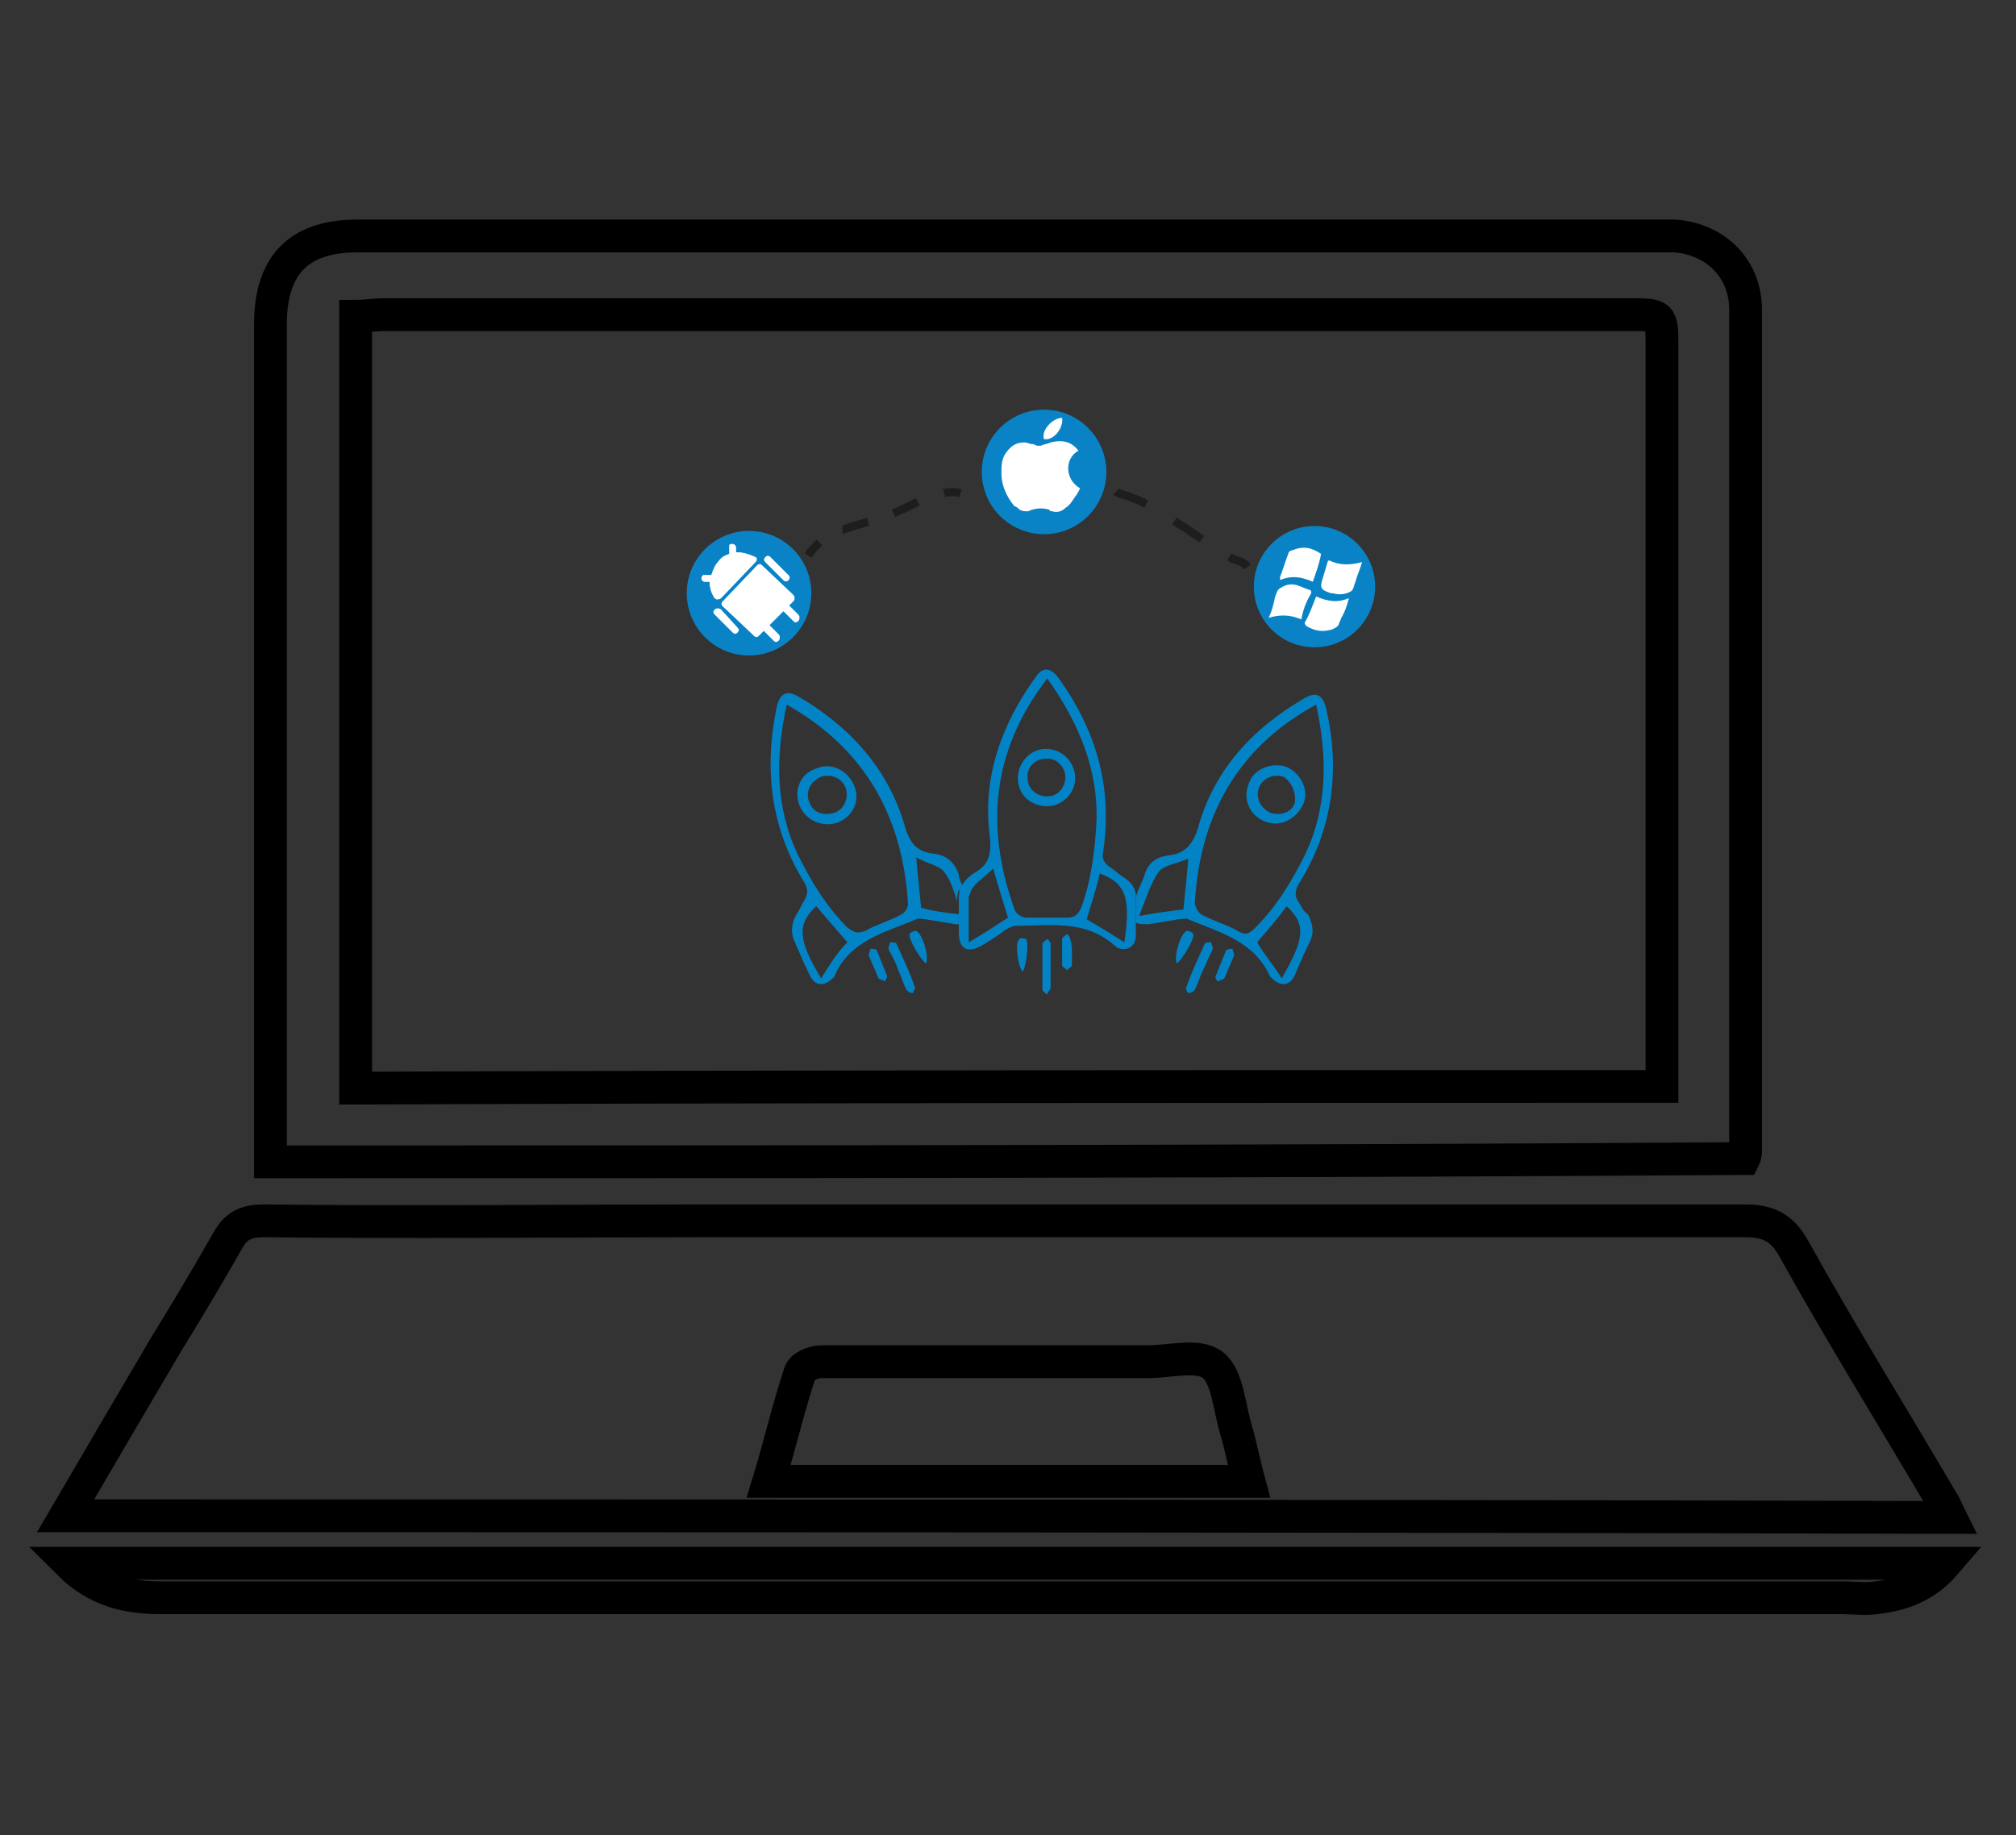
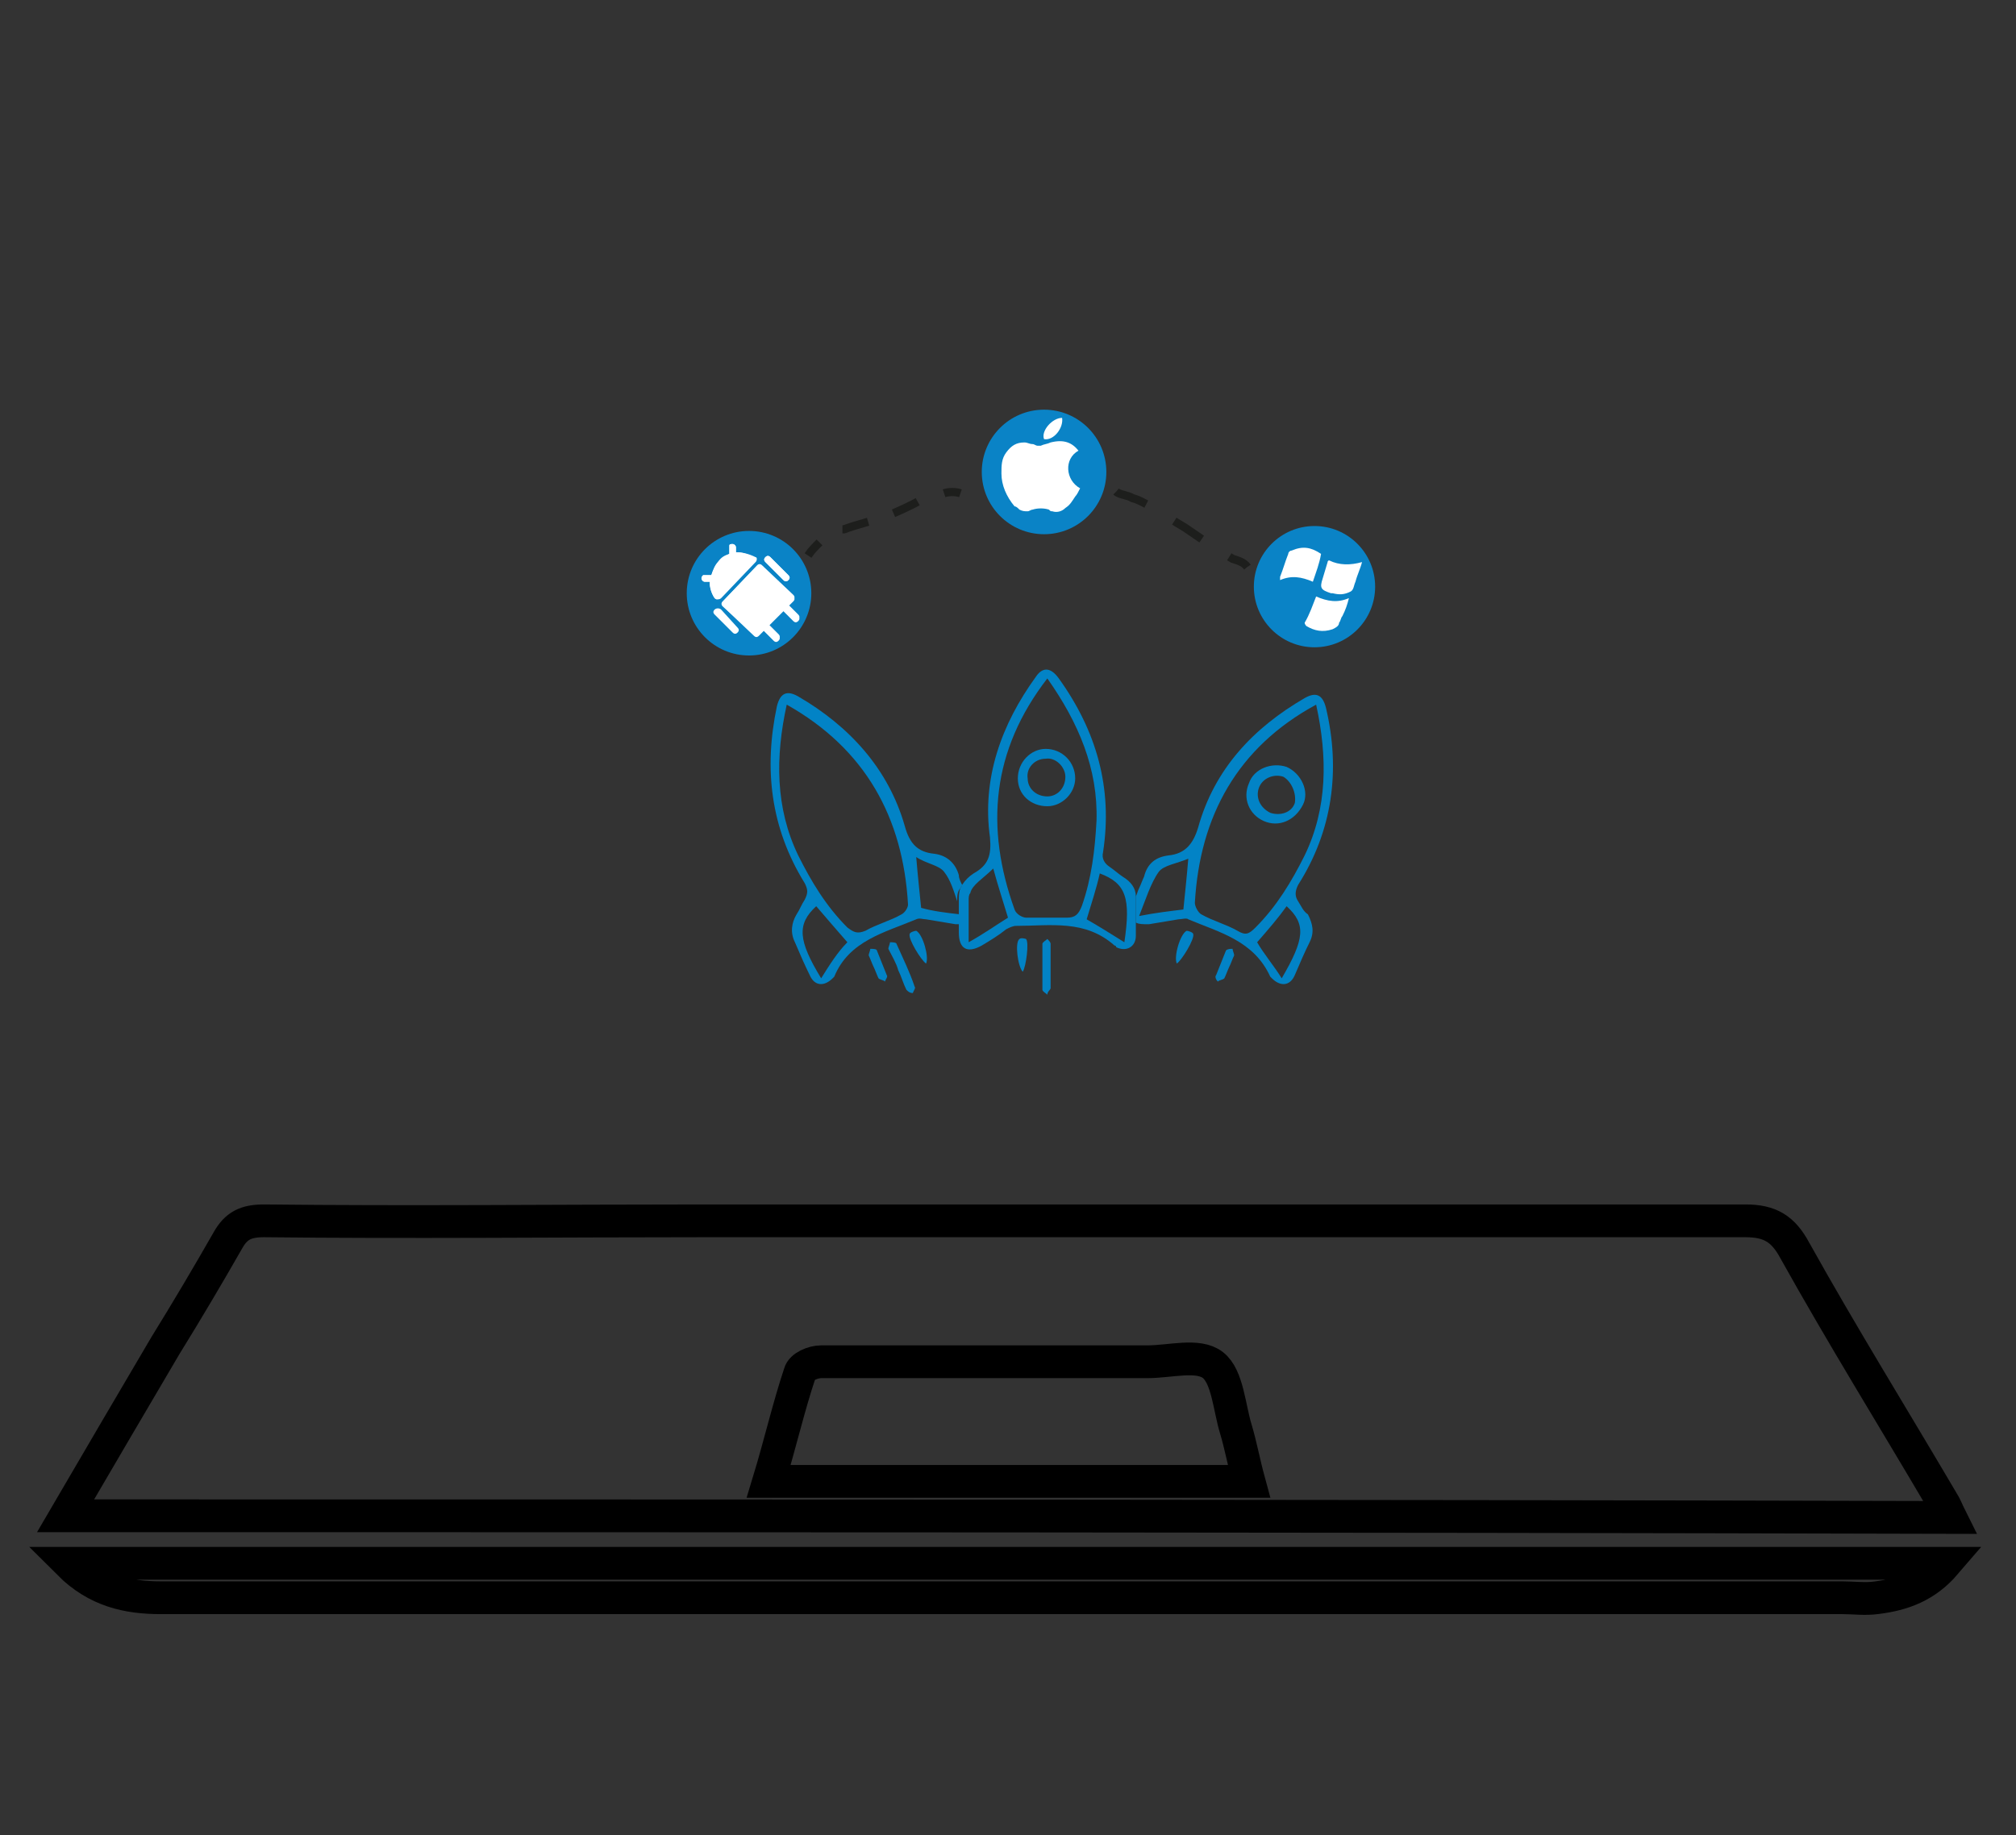
<svg xmlns="http://www.w3.org/2000/svg" version="1.1" id="Layer_1" x="0px" y="0px" viewBox="0 0 123 112" style="enable-background:new 0 0 123 112;" xml:space="preserve">
  <rect x="0" y="0" width="123" height="112" fill="#333333" stroke="none" />
  <style type="text/css">
	.st0{fill:none;stroke:#1D1E1C;stroke-width:0.5;stroke-miterlimit:10;stroke-dasharray:2;}
	.st1{fill:none;stroke:#1D1E1C;stroke-width:0.5;stroke-miterlimit:10;}
	.st2{fill:none;stroke:#1D1E1C;stroke-width:0.5;stroke-miterlimit:10;stroke-dasharray:1.636,1.636;}
	.st3{fill:#0A83C6;}
	.st4{fill:#FFFFFF;}
	.st5{fill:none;stroke:#000000;stroke-width:2;stroke-miterlimit:10;}
	.st6{fill:#0283C6;}
</style>
  <path class="st0" d="M68.1,30c0.2,0.2,0.7,0.2,1,0.4c0.4,0.1,0.7,0.3,1.1,0.5c0.7,0.4,1.4,0.9,2.1,1.3c0.6,0.4,1.3,0.9,1.9,1.3  c0.3,0.2,0.7,0.4,1,0.6c0.3,0.1,0.7,0.2,0.9,0.5" />
  <g>
    <g>
      <path class="st1" d="M49.3,33.9c0.2-0.3,0.4-0.5,0.7-0.8" />
      <path class="st2" d="M51.4,32.3c0,0,0.1,0,0.1,0c0.8-0.3,1.7-0.5,2.6-0.8c0.7-0.3,1.4-0.6,2.1-1c0.2-0.1,0.3-0.1,0.5-0.2" />
      <path class="st1" d="M57.6,30.1c0.3-0.1,0.7-0.1,1,0" />
    </g>
  </g>
  <circle class="st3" cx="63.7" cy="28.8" r="3.8" />
  <circle class="st3" cx="80.2" cy="35.8" r="3.7" />
  <circle class="st3" cx="45.7" cy="36.2" r="3.8" />
  <g>
    <path class="st4" d="M65.8,27.5c-0.9,0.5-0.8,1.8,0.1,2.3c-0.1,0.2-0.2,0.4-0.3,0.5c-0.2,0.3-0.3,0.5-0.6,0.7   c-0.2,0.2-0.5,0.3-0.8,0.2c-0.1,0-0.1,0-0.2-0.1c-0.3-0.1-0.7-0.1-1,0c-0.1,0-0.2,0.1-0.3,0.1c-0.2,0-0.3,0-0.5-0.1   c-0.1-0.1-0.2-0.2-0.3-0.2c-0.5-0.6-0.8-1.3-0.8-2c0-0.5,0-0.9,0.3-1.3c0.3-0.4,0.6-0.6,1.1-0.6c0.2,0,0.3,0.1,0.5,0.1   c0.1,0,0.2,0.1,0.3,0.1c0.1,0,0.2,0,0.2,0c0.2-0.1,0.4-0.1,0.6-0.2C64.9,26.8,65.4,27,65.8,27.5C65.8,27.4,65.8,27.5,65.8,27.5z" />
    <path class="st4" d="M64.8,25.5c0.1,0.6-0.5,1.4-1.1,1.3C63.5,26.3,64.2,25.5,64.8,25.5z" />
  </g>
  <g>
-     <path class="st4" d="M79.4,37.8c-0.7-0.3-1.3-0.3-2-0.1c0.2-0.4,0.3-0.8,0.4-1.3c0.1-0.2,0.1-0.4,0.3-0.5c0.3-0.2,0.6-0.3,1-0.2   c0.3,0.1,0.5,0.2,0.8,0.3c0.1,0,0.1,0.1,0.1,0.2C79.7,36.7,79.5,37.2,79.4,37.8z" />
    <path class="st4" d="M81.1,34.2c0.6,0.3,1.3,0.3,2,0.1c-0.1,0.4-0.3,0.8-0.4,1.2c-0.1,0.2-0.1,0.5-0.3,0.6   c-0.4,0.2-0.7,0.2-1.1,0.1c0,0-0.1,0-0.1,0c-0.6-0.2-0.7-0.3-0.5-0.9c0.1-0.3,0.2-0.7,0.3-1C81,34.3,81,34.2,81.1,34.2z" />
    <path class="st4" d="M80.3,36.4c0.7,0.3,1.3,0.4,2,0.1c-0.1,0.4-0.2,0.7-0.4,1.1c-0.1,0.1-0.1,0.3-0.2,0.4c0,0.2-0.2,0.3-0.4,0.4   c-0.6,0.2-1.1,0.1-1.6-0.2c0,0-0.1-0.1-0.1-0.2C79.9,37.5,80.1,36.9,80.3,36.4z" />
    <path class="st4" d="M80.1,35.5c-0.7-0.3-1.3-0.4-2-0.1c0-0.1,0-0.1,0-0.2c0.2-0.5,0.3-0.9,0.5-1.4c0-0.1,0.1-0.2,0.2-0.2   c0.7-0.3,1.2-0.2,1.8,0.2C80.5,34.4,80.3,34.9,80.1,35.5z" />
  </g>
  <g>
    <path class="st5" d="M4,92.5c2.1-3.6,4.1-7,6.1-10.4c1.3-2.1,2.6-4.3,3.8-6.4c0.5-0.9,1.1-1.2,2.2-1.2c8.9,0.1,17.9,0,26.8,0   c21.2,0,42.4,0,63.6,0c1.5,0,2.3,0.5,3,1.8c2.9,5.2,6,10.2,9,15.3c0.2,0.3,0.3,0.6,0.5,1C80.7,92.5,42.4,92.5,4,92.5z M76.2,90.4   c-0.3-1.1-0.5-2.2-0.8-3.2c-0.4-1.3-0.5-3.2-1.4-3.9c-0.9-0.7-2.6-0.2-4-0.2c-6.6,0-13.2,0-19.9,0c-0.5,0-1.2,0.3-1.3,0.7   c-0.7,2.1-1.2,4.3-1.9,6.6C56.7,90.4,66.4,90.4,76.2,90.4z" />
-     <path class="st5" d="M16.5,70.9c0-0.6,0-1,0-1.5c0-16.5,0-33,0-49.6c0-3.6,1.7-5.4,5.3-5.4c26.3,0,52.6,0,79,0c0.5,0,0.9,0,1.4,0   c2.5,0.2,4.3,2,4.3,4.5c0,17.1,0,34.2,0,51.3c0,0.1,0,0.3-0.1,0.5C76.5,70.9,46.6,70.9,16.5,70.9z M101.4,66.3c0-0.6,0-1.1,0-1.6   c0-14.5,0-29,0-43.5c0-2,0-2-2-2c-25.3,0-50.6,0-75.9,0c-0.6,0-1.2,0.1-1.8,0.1c0,15.8,0,31.4,0,47.1   C48.3,66.3,74.7,66.3,101.4,66.3z" />
    <path class="st5" d="M4.2,95.4c38.3,0,76.3,0,114.5,0c-1.2,1.4-2.6,1.9-4.2,2.1c-0.7,0.1-1.4,0-2.1,0c-34.2,0-68.4,0-102.6,0   C7.8,97.5,5.9,97.1,4.2,95.4z" />
  </g>
  <path class="st4" d="M43.6,37.2c-0.1,0.1-0.1,0.2,0,0.3l1.1,1.1c0.1,0.1,0.2,0.1,0.3,0c0.1-0.1,0.1-0.2,0-0.3L44,37.2  C43.9,37.1,43.7,37.1,43.6,37.2z M44.9,33.7v-0.3c0-0.1-0.1-0.2-0.2-0.2c-0.1,0-0.2,0-0.2,0.1c0,0,0,0.1,0,0.1v0.4  c-0.3,0.1-0.5,0.2-0.7,0.5c-0.2,0.2-0.3,0.5-0.4,0.8l-0.4,0c0,0-0.1,0-0.1,0c0,0,0,0,0,0c0,0-0.1,0.1-0.1,0.2c0,0.1,0.1,0.2,0.2,0.2  l0.3,0c0,0.4,0.1,0.7,0.3,1c0.1,0.1,0.3,0.1,0.4,0l2.1-2.2c0.1-0.1,0.1-0.3,0-0.3C45.7,33.8,45.3,33.7,44.9,33.7z M43.8,35.9  c-0.1-0.2-0.1-0.5-0.1-0.7c0,0,0,0,0-0.1c0-0.2,0.2-0.5,0.3-0.7c0.2-0.2,0.4-0.3,0.7-0.4c0,0,0,0,0,0c0.2,0,0.5,0,0.7,0.1L43.8,35.9  z M46.2,34.5l-2.1,2.2c-0.1,0.1-0.1,0.2,0,0.3l1.9,1.8c0.1,0.1,0.2,0.1,0.3,0l0.3-0.3l0.6,0.6c0.1,0.1,0.2,0.1,0.3,0  c0.1-0.1,0.1-0.2,0-0.3l-0.6-0.6l0.9-0.9l0.6,0.6c0.1,0.1,0.2,0.1,0.3,0c0.1-0.1,0.1-0.2,0-0.3l-0.6-0.6l0.3-0.3  c0.1-0.1,0.1-0.2,0-0.3l-1.9-1.8C46.4,34.4,46.3,34.4,46.2,34.5z M47.9,36.5l-1.8,1.8l-1.5-1.5l1.8-1.8L47.9,36.5z M46.7,34  c-0.1,0.1-0.1,0.2,0,0.3l1.1,1.1c0.1,0.1,0.2,0.1,0.3,0c0.1-0.1,0.1-0.2,0-0.3L47,34C46.9,33.9,46.8,33.9,46.7,34z M43.6,37.2  c-0.1,0.1-0.1,0.2,0,0.3l1.1,1.1c0.1,0.1,0.2,0.1,0.3,0c0.1-0.1,0.1-0.2,0-0.3L44,37.2C43.9,37.1,43.7,37.1,43.6,37.2z M44.9,33.7  v-0.3c0-0.1-0.1-0.2-0.2-0.2c-0.1,0-0.2,0-0.2,0.1c0,0,0,0.1,0,0.1v0.4c-0.3,0.1-0.5,0.2-0.7,0.5c-0.2,0.2-0.3,0.5-0.4,0.8l-0.4,0  c0,0-0.1,0-0.1,0c0,0,0,0,0,0c0,0-0.1,0.1-0.1,0.2c0,0.1,0.1,0.2,0.2,0.2l0.3,0c0,0.4,0.1,0.7,0.3,1c0.1,0.1,0.3,0.1,0.4,0l2.1-2.2  c0.1-0.1,0.1-0.3,0-0.3C45.7,33.8,45.3,33.7,44.9,33.7z M43.8,35.9c-0.1-0.2-0.1-0.5-0.1-0.7c0,0,0,0,0-0.1c0-0.2,0.2-0.5,0.3-0.7  c0.2-0.2,0.4-0.3,0.7-0.4c0,0,0,0,0,0c0.2,0,0.5,0,0.7,0.1L43.8,35.9z M46.2,34.5l-2.1,2.2c-0.1,0.1-0.1,0.2,0,0.3l1.9,1.8  c0.1,0.1,0.2,0.1,0.3,0l0.3-0.3l0.6,0.6c0.1,0.1,0.2,0.1,0.3,0c0.1-0.1,0.1-0.2,0-0.3l-0.6-0.6l0.9-0.9l0.6,0.6  c0.1,0.1,0.2,0.1,0.3,0c0.1-0.1,0.1-0.2,0-0.3l-0.6-0.6l0.3-0.3c0.1-0.1,0.1-0.2,0-0.3l-1.9-1.8C46.4,34.4,46.3,34.4,46.2,34.5z   M47.9,36.5l-1.8,1.8l-1.5-1.5l1.8-1.8L47.9,36.5z M46.7,34c-0.1,0.1-0.1,0.2,0,0.3l1.1,1.1c0.1,0.1,0.2,0.1,0.3,0  c0.1-0.1,0.1-0.2,0-0.3L47,34C46.9,33.9,46.8,33.9,46.7,34z M44.9,33.7v-0.3c0-0.1-0.1-0.2-0.2-0.2c-0.1,0-0.2,0-0.2,0.1  c0,0,0,0.1,0,0.1v0.4c-0.3,0.1-0.5,0.2-0.7,0.5c-0.2,0.2-0.3,0.5-0.4,0.8l-0.4,0c0,0-0.1,0-0.1,0c0,0,0,0,0,0c0,0-0.1,0.1-0.1,0.2  c0,0.1,0.1,0.2,0.2,0.2l0.3,0c0,0.4,0.1,0.7,0.3,1c0.1,0.1,0.3,0.1,0.4,0l2.1-2.2c0.1-0.1,0.1-0.3,0-0.3  C45.7,33.8,45.3,33.7,44.9,33.7z M43.8,35.9c-0.1-0.2-0.1-0.5-0.1-0.7c0,0,0,0,0-0.1c0-0.2,0.2-0.5,0.3-0.7c0.2-0.2,0.4-0.3,0.7-0.4  c0,0,0,0,0,0c0.2,0,0.5,0,0.7,0.1L43.8,35.9z M43.6,37.2c-0.1,0.1-0.1,0.2,0,0.3l1.1,1.1c0.1,0.1,0.2,0.1,0.3,0  c0.1-0.1,0.1-0.2,0-0.3L44,37.2C43.9,37.1,43.7,37.1,43.6,37.2z M46.2,34.5l-2.1,2.2c-0.1,0.1-0.1,0.2,0,0.3l1.9,1.8  c0.1,0.1,0.2,0.1,0.3,0l0.3-0.3l0.6,0.6c0.1,0.1,0.2,0.1,0.3,0c0.1-0.1,0.1-0.2,0-0.3l-0.6-0.6l0.9-0.9l0.6,0.6  c0.1,0.1,0.2,0.1,0.3,0c0.1-0.1,0.1-0.2,0-0.3l-0.6-0.6l0.3-0.3c0.1-0.1,0.1-0.2,0-0.3l-1.9-1.8C46.4,34.4,46.3,34.4,46.2,34.5z   M47.9,36.5l-1.8,1.8l-1.5-1.5l1.8-1.8L47.9,36.5z M46.7,34c-0.1,0.1-0.1,0.2,0,0.3l1.1,1.1c0.1,0.1,0.2,0.1,0.3,0  c0.1-0.1,0.1-0.2,0-0.3L47,34C46.9,33.9,46.8,33.9,46.7,34z" />
-   <path class="st4" d="M43.6,36.5c-0.2-0.3-0.3-0.7-0.3-1l-0.3,0c-0.1,0-0.2-0.1-0.2-0.2c0-0.1,0-0.1,0.1-0.2c0,0,0,0,0,0  c0,0,0.1,0,0.1,0l0.4,0c0.1-0.3,0.2-0.5,0.4-0.8c0.2-0.2,0.5-0.4,0.7-0.5v-0.4c0,0,0-0.1,0-0.1c0-0.1,0.1-0.1,0.2-0.1  c0.1,0,0.2,0.1,0.2,0.2v0.3c0.4,0,0.7,0.1,1,0.3c0.1,0.1,0.1,0.2,0,0.3l-2.1,2.2C43.8,36.6,43.7,36.6,43.6,36.5z" />
+   <path class="st4" d="M43.6,36.5c-0.2-0.3-0.3-0.7-0.3-1l-0.3,0c-0.1,0-0.2-0.1-0.2-0.2c0-0.1,0-0.1,0.1-0.2c0,0,0,0,0,0  c0,0,0.1,0,0.1,0l0.4,0c0.1-0.3,0.2-0.5,0.4-0.8c0.2-0.2,0.5-0.4,0.7-0.5v-0.4c0,0,0-0.1,0-0.1c0-0.1,0.1-0.1,0.2-0.1  c0.1,0,0.2,0.1,0.2,0.2v0.3c0.4,0,0.7,0.1,1,0.3c0.1,0.1,0.1,0.2,0,0.3l-2.1,2.2C43.8,36.6,43.7,36.6,43.6,36.5" />
  <path class="st4" d="M46.5,34.5l1.9,1.8c0.1,0.1,0.1,0.2,0,0.3l-0.3,0.3l0.6,0.6c0.1,0.1,0.1,0.2,0,0.3c-0.1,0.1-0.2,0.1-0.3,0  l-0.6-0.6l-0.9,0.9l0.6,0.6c0.1,0.1,0.1,0.2,0,0.3c-0.1,0.1-0.2,0.1-0.3,0l-0.6-0.6l-0.3,0.3c-0.1,0.1-0.2,0.1-0.3,0L44.1,37  c-0.1-0.1-0.1-0.2,0-0.3l2.1-2.2C46.3,34.4,46.4,34.4,46.5,34.5z" />
  <path class="st4" d="M47,34l1.1,1.1c0.1,0.1,0.1,0.2,0,0.3c-0.1,0.1-0.2,0.1-0.3,0l-1.1-1.1c-0.1-0.1-0.1-0.2,0-0.3S46.9,33.9,47,34  z" />
  <path class="st6" d="M69.3,54.7c0-0.5-0.3-0.9-0.8-1.2c-0.3-0.2-0.5-0.4-0.8-0.6c-0.3-0.2-0.5-0.5-0.4-0.9c0.6-3.9-0.4-7.4-2.7-10.6  c-0.5-0.7-1-0.7-1.4-0.1c-2.1,2.9-3.3,6.2-2.8,9.8c0.1,1.1-0.1,1.7-1,2.2c-0.3,0.2-0.5,0.4-0.7,0.7c0,0.1-0.1,0.1-0.1,0.2  c-0.1,0.2-0.1,0.5-0.1,0.8c0,0,0,0.1,0,0.1c0,0.2,0,0.5,0,0.7v0.6c0,0.2,0,0.4,0,0.5c0,1,0.5,1.3,1.4,0.8c0.5-0.3,1-0.6,1.5-1  c0.2-0.1,0.4-0.2,0.6-0.2c2.1,0,4.2-0.4,6,1.2c0,0,0.1,0,0.1,0.1c0.6,0.3,1.2,0,1.2-0.7c0-0.3,0-0.6,0-0.8c0-0.5,0-0.9,0-1.4  C69.3,54.9,69.3,54.8,69.3,54.7z M59.1,57.5c0-0.4,0-0.9,0-1.3c0-0.5,0-0.9,0-1.3c0-0.1,0-0.3,0.1-0.4c0.1-0.5,0.8-0.9,1.4-1.5  c0.3,1.1,0.6,2,0.9,3C60.7,56.5,60,57,59.1,57.5z M65.1,56c-0.8,0-1.6,0-2.5,0c-0.2,0-0.6-0.2-0.7-0.5c-1.8-5-1.4-9.7,2-14.1  c1.9,2.7,3.1,5.5,3,8.7c-0.1,1.8-0.3,3.5-0.9,5.2C65.8,55.8,65.6,56,65.1,56z M68.6,57.5c-0.8-0.5-1.6-1-2.3-1.4  c0.3-1,0.6-1.9,0.8-2.8C68.7,53.9,69,54.8,68.6,57.5z" />
  <path class="st6" d="M64.1,59c0,0.4,0,0.9,0,1.3c0,0.1-0.2,0.2-0.2,0.4c-0.1-0.1-0.3-0.2-0.3-0.3c0-0.9,0-1.9,0-2.8  c0-0.1,0.2-0.2,0.3-0.3c0.1,0.1,0.2,0.2,0.2,0.3C64.1,58,64.1,58.5,64.1,59L64.1,59z" />
  <path class="st6" d="M62.4,59.3c-0.3-0.3-0.5-1.8-0.2-2c0.1-0.1,0.4,0,0.4,0C62.8,57.5,62.6,59,62.4,59.3z" />
-   <path class="st6" d="M65.4,58.2c0,0.2,0,0.5,0,0.7c0,0.1-0.2,0.2-0.3,0.3c-0.1-0.1-0.3-0.2-0.3-0.3c0-0.5,0-1.1,0-1.6  c0-0.1,0.2-0.2,0.3-0.3c0.1,0.1,0.2,0.2,0.2,0.3C65.4,57.7,65.4,57.9,65.4,58.2L65.4,58.2z" />
  <path class="st6" d="M63.9,49.2c-1,0-1.8-0.7-1.8-1.7c0-1,0.8-1.8,1.7-1.8c1,0,1.8,0.8,1.8,1.8C65.6,48.4,64.8,49.2,63.9,49.2z   M63.8,46.3c-0.7,0-1.2,0.6-1.1,1.2c0,0.6,0.5,1.1,1.2,1.1c0.6,0,1.1-0.5,1.1-1.2C65,46.8,64.4,46.2,63.8,46.3z" />
  <path class="st6" d="M79.2,55c-0.2-0.3-0.2-0.6,0-1c2.1-3.3,2.6-7,1.7-10.8c-0.2-0.8-0.6-1-1.3-0.6c-3.1,1.8-5.5,4.3-6.5,7.9  c-0.3,1-0.8,1.6-1.8,1.7c-0.8,0.1-1.3,0.5-1.5,1.3c-0.1,0.2-0.2,0.5-0.3,0.7c-0.1,0.2-0.1,0.3-0.2,0.5c0,0.1,0,0.2,0,0.2  c0,0.5,0,0.9,0,1.4c0.2,0.1,0.4,0.1,0.8,0.1c0.6-0.1,1.2-0.2,1.8-0.3c0.2,0,0.5-0.1,0.6,0c1.9,0.8,4,1.3,5,3.5c0,0,0.1,0.1,0.1,0.1  c0.5,0.5,1.1,0.5,1.4-0.2c0.3-0.7,0.6-1.4,0.9-2c0.3-0.6,0.2-1.1-0.1-1.7C79.5,55.6,79.4,55.3,79.2,55z M72.2,55.5  c-0.8,0.1-1.7,0.2-2.7,0.4c0.4-1,0.7-2,1.2-2.7c0.3-0.4,1.1-0.5,1.8-0.8C72.4,53.6,72.3,54.5,72.2,55.5z M75.5,56.8  c-0.7-0.4-1.5-0.6-2.2-1c-0.2-0.1-0.4-0.5-0.4-0.7c0.3-5.3,2.6-9.5,7.4-12.1c0.7,3.2,0.7,6.3-0.7,9.2c-0.8,1.6-1.7,3.1-3,4.4  C76.2,57,76,57.1,75.5,56.8z M78.2,59.7c-0.5-0.8-1.1-1.5-1.5-2.2c0.7-0.8,1.3-1.5,1.8-2.2C79.7,56.4,79.6,57.3,78.2,59.7z" />
-   <path class="st6" d="M73.4,59.2c-0.2,0.4-0.3,0.8-0.5,1.2c-0.1,0.1-0.2,0.2-0.4,0.2c-0.1-0.1-0.2-0.3-0.1-0.4  c0.3-0.9,0.7-1.7,1.1-2.6c0-0.1,0.3-0.1,0.4-0.1c0,0.1,0.1,0.3,0.1,0.4C73.8,58.3,73.6,58.8,73.4,59.2  C73.4,59.2,73.4,59.2,73.4,59.2z" />
  <path class="st6" d="M71.8,58.8c-0.2-0.4,0.2-1.8,0.6-2c0.1,0,0.4,0.1,0.4,0.2C72.9,57.3,72.1,58.6,71.8,58.8z" />
  <path class="st6" d="M75,59c-0.1,0.2-0.2,0.5-0.3,0.7c-0.1,0.1-0.3,0.1-0.4,0.2c-0.1-0.1-0.2-0.3-0.1-0.4c0.2-0.5,0.4-1,0.6-1.5  c0.1-0.1,0.3-0.1,0.4-0.1c0,0.1,0.1,0.3,0.1,0.4C75.2,58.5,75.1,58.8,75,59C75,59,75,59,75,59z" />
  <path class="st6" d="M77.1,50.1c-0.9-0.4-1.3-1.4-0.9-2.3c0.3-0.9,1.4-1.3,2.3-1c0.9,0.4,1.4,1.5,1,2.3C79,50.1,78,50.5,77.1,50.1z   M78.3,47.4c-0.6-0.2-1.3,0.1-1.5,0.7c-0.2,0.6,0.1,1.2,0.7,1.5c0.6,0.2,1.3,0,1.5-0.6C79.1,48.4,78.8,47.7,78.3,47.4z" />
  <path class="st6" d="M57.6,53.2c0.4,0.5,0.6,1.2,0.8,1.8c0-0.3,0-0.6,0.2-0.8c0-0.1,0.1-0.1,0.1-0.2c-0.1-0.2-0.2-0.4-0.2-0.6  c-0.2-0.7-0.7-1.2-1.5-1.3c-1-0.1-1.5-0.6-1.8-1.7c-1-3.5-3.4-6.1-6.5-7.9c-0.7-0.4-1.1-0.2-1.3,0.6c-0.8,3.8-0.4,7.4,1.7,10.8  c0.2,0.4,0.2,0.6,0,1c-0.2,0.3-0.3,0.6-0.5,0.9c-0.3,0.5-0.4,1.1-0.1,1.7c0.3,0.7,0.6,1.4,0.9,2c0.3,0.7,0.9,0.7,1.4,0.2  c0,0,0.1-0.1,0.1-0.1c0.9-2.2,3.1-2.7,5-3.5c0.2-0.1,0.4,0,0.6,0c0.6,0.1,1.2,0.2,1.8,0.3c0.1,0,0.2,0,0.3,0v-0.6  c-0.9-0.1-1.7-0.2-2.4-0.4c-0.1-1-0.2-1.9-0.3-3.1C56.5,52.7,57.3,52.8,57.6,53.2z M50.1,59.7c-1.4-2.3-1.5-3.3-0.3-4.4  c0.6,0.7,1.2,1.4,1.9,2.2C51.1,58.1,50.6,58.9,50.1,59.7z M55,55.8c-0.7,0.4-1.5,0.6-2.2,1c-0.5,0.2-0.7,0.1-1.1-0.2  c-1.3-1.3-2.2-2.8-3-4.4c-1.4-2.9-1.4-6-0.7-9.2c4.8,2.7,7.1,6.9,7.4,12.2C55.4,55.4,55.2,55.7,55,55.8z" />
  <path class="st6" d="M54.8,59.2c0.2,0.4,0.3,0.8,0.5,1.2c0.1,0.1,0.2,0.2,0.4,0.2c0-0.1,0.2-0.3,0.1-0.4c-0.3-0.9-0.7-1.7-1.1-2.6  c0-0.1-0.3-0.1-0.4-0.1c0,0.1-0.1,0.3-0.1,0.4C54.4,58.3,54.7,58.8,54.8,59.2C54.8,59.2,54.8,59.2,54.8,59.2z" />
  <path class="st6" d="M56.5,58.8c0.2-0.4-0.2-1.8-0.6-2c-0.1,0-0.4,0.1-0.4,0.2C55.4,57.3,56.2,58.6,56.5,58.8z" />
  <path class="st6" d="M53.3,59c0.1,0.2,0.2,0.5,0.3,0.7c0.1,0.1,0.3,0.1,0.4,0.2c0-0.1,0.2-0.3,0.1-0.4c-0.2-0.5-0.4-1-0.6-1.5  c0-0.1-0.3-0.1-0.4-0.1c0,0.1-0.1,0.3-0.1,0.4C53.1,58.5,53.2,58.8,53.3,59C53.3,59,53.3,59,53.3,59z" />
-   <path class="st6" d="M48.8,49.2c-0.4-0.9,0-2,1-2.3c0.9-0.4,1.9,0.1,2.3,1c0.4,0.9,0,1.9-1,2.3C50.2,50.5,49.2,50.1,48.8,49.2z   M49.4,49c0.2,0.6,0.9,0.8,1.5,0.6c0.6-0.2,0.9-0.9,0.7-1.5c-0.2-0.6-0.9-0.9-1.5-0.7C49.4,47.7,49.1,48.4,49.4,49z" />
</svg>